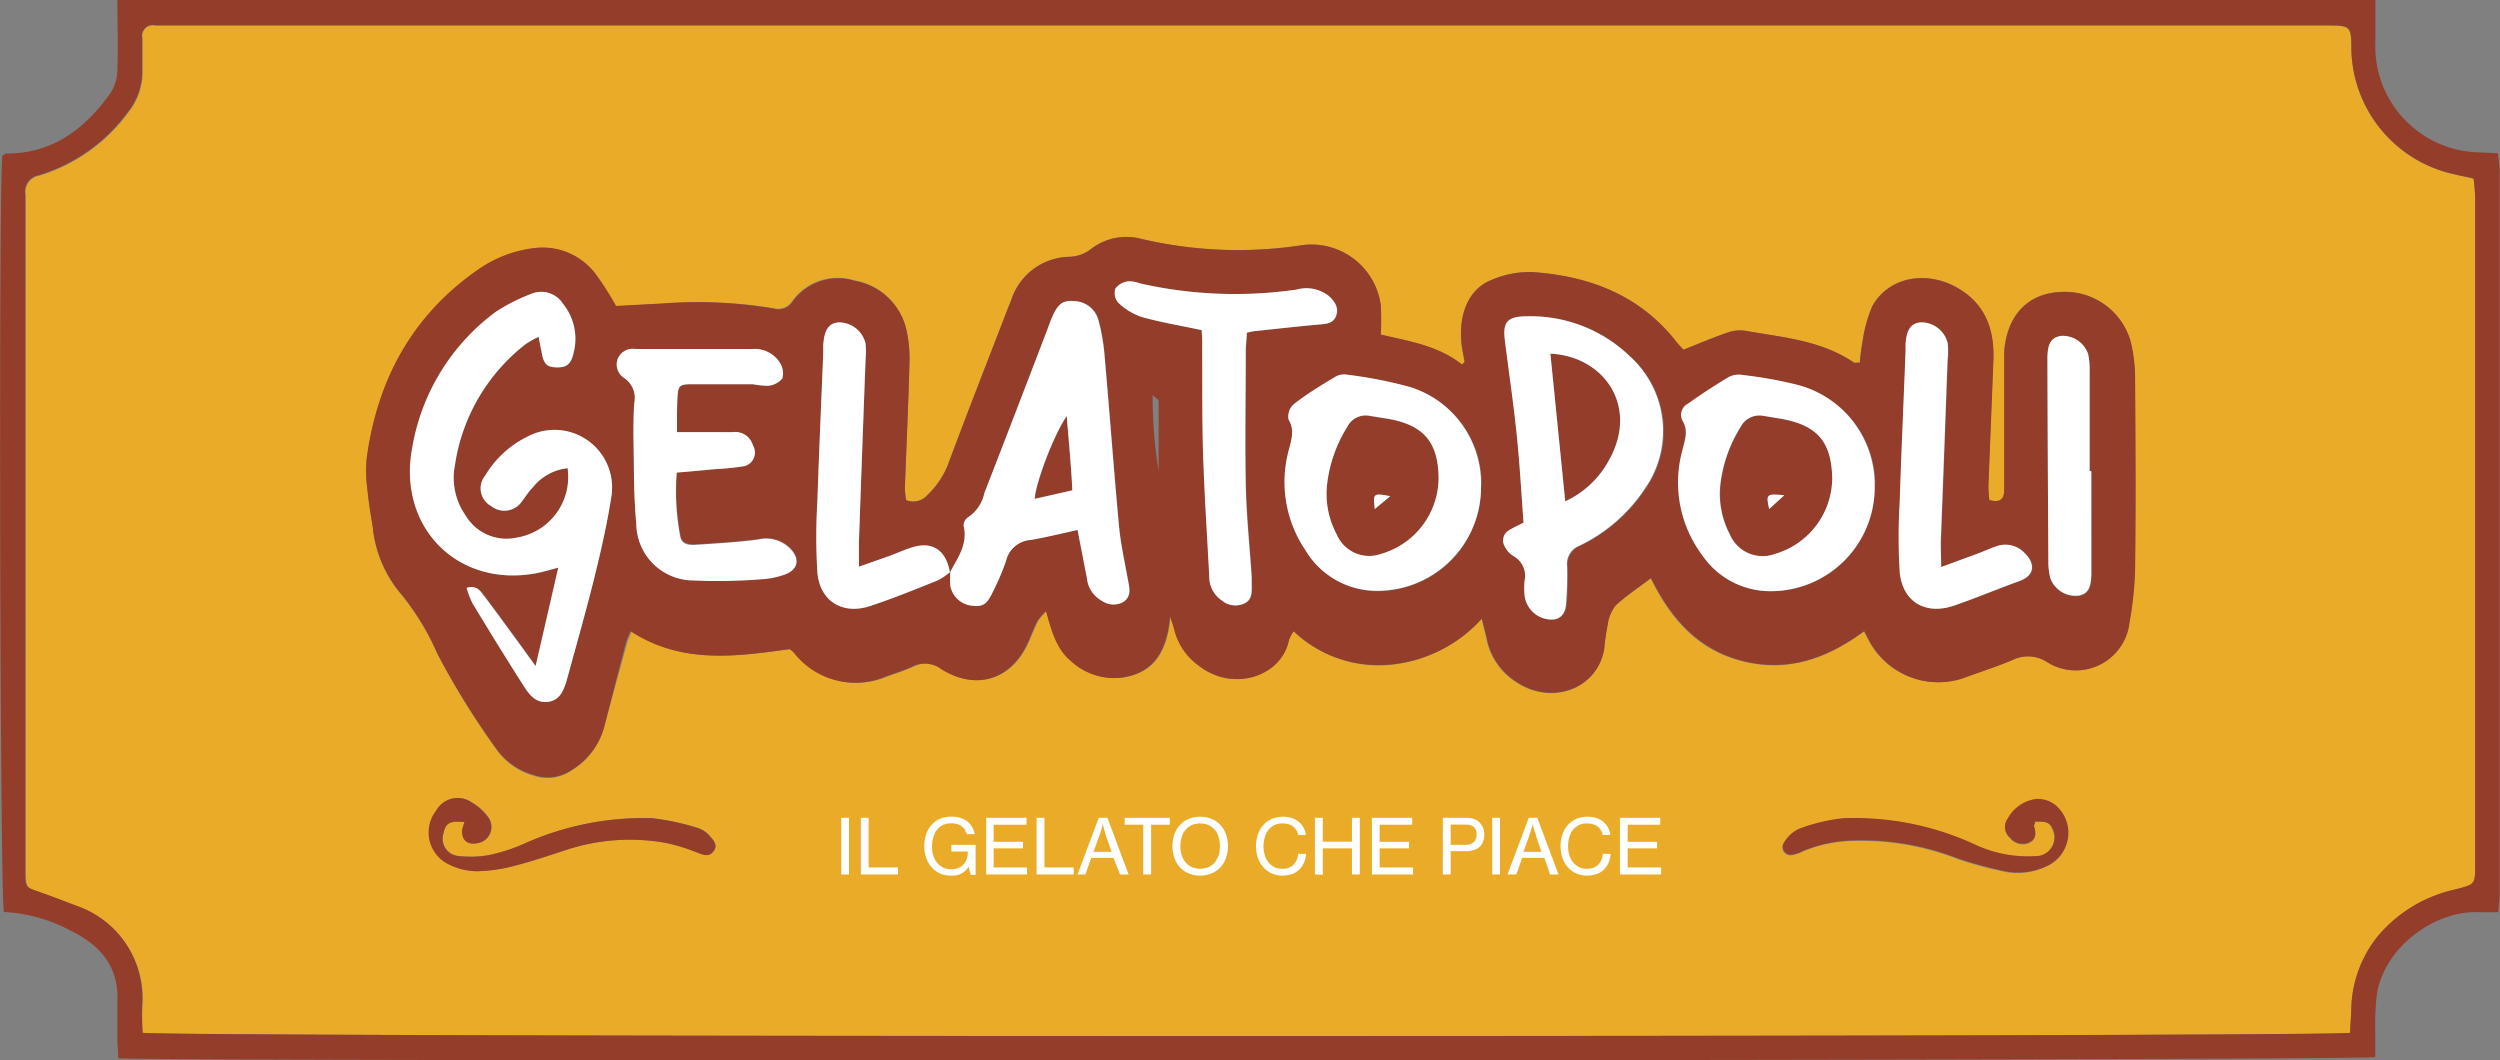
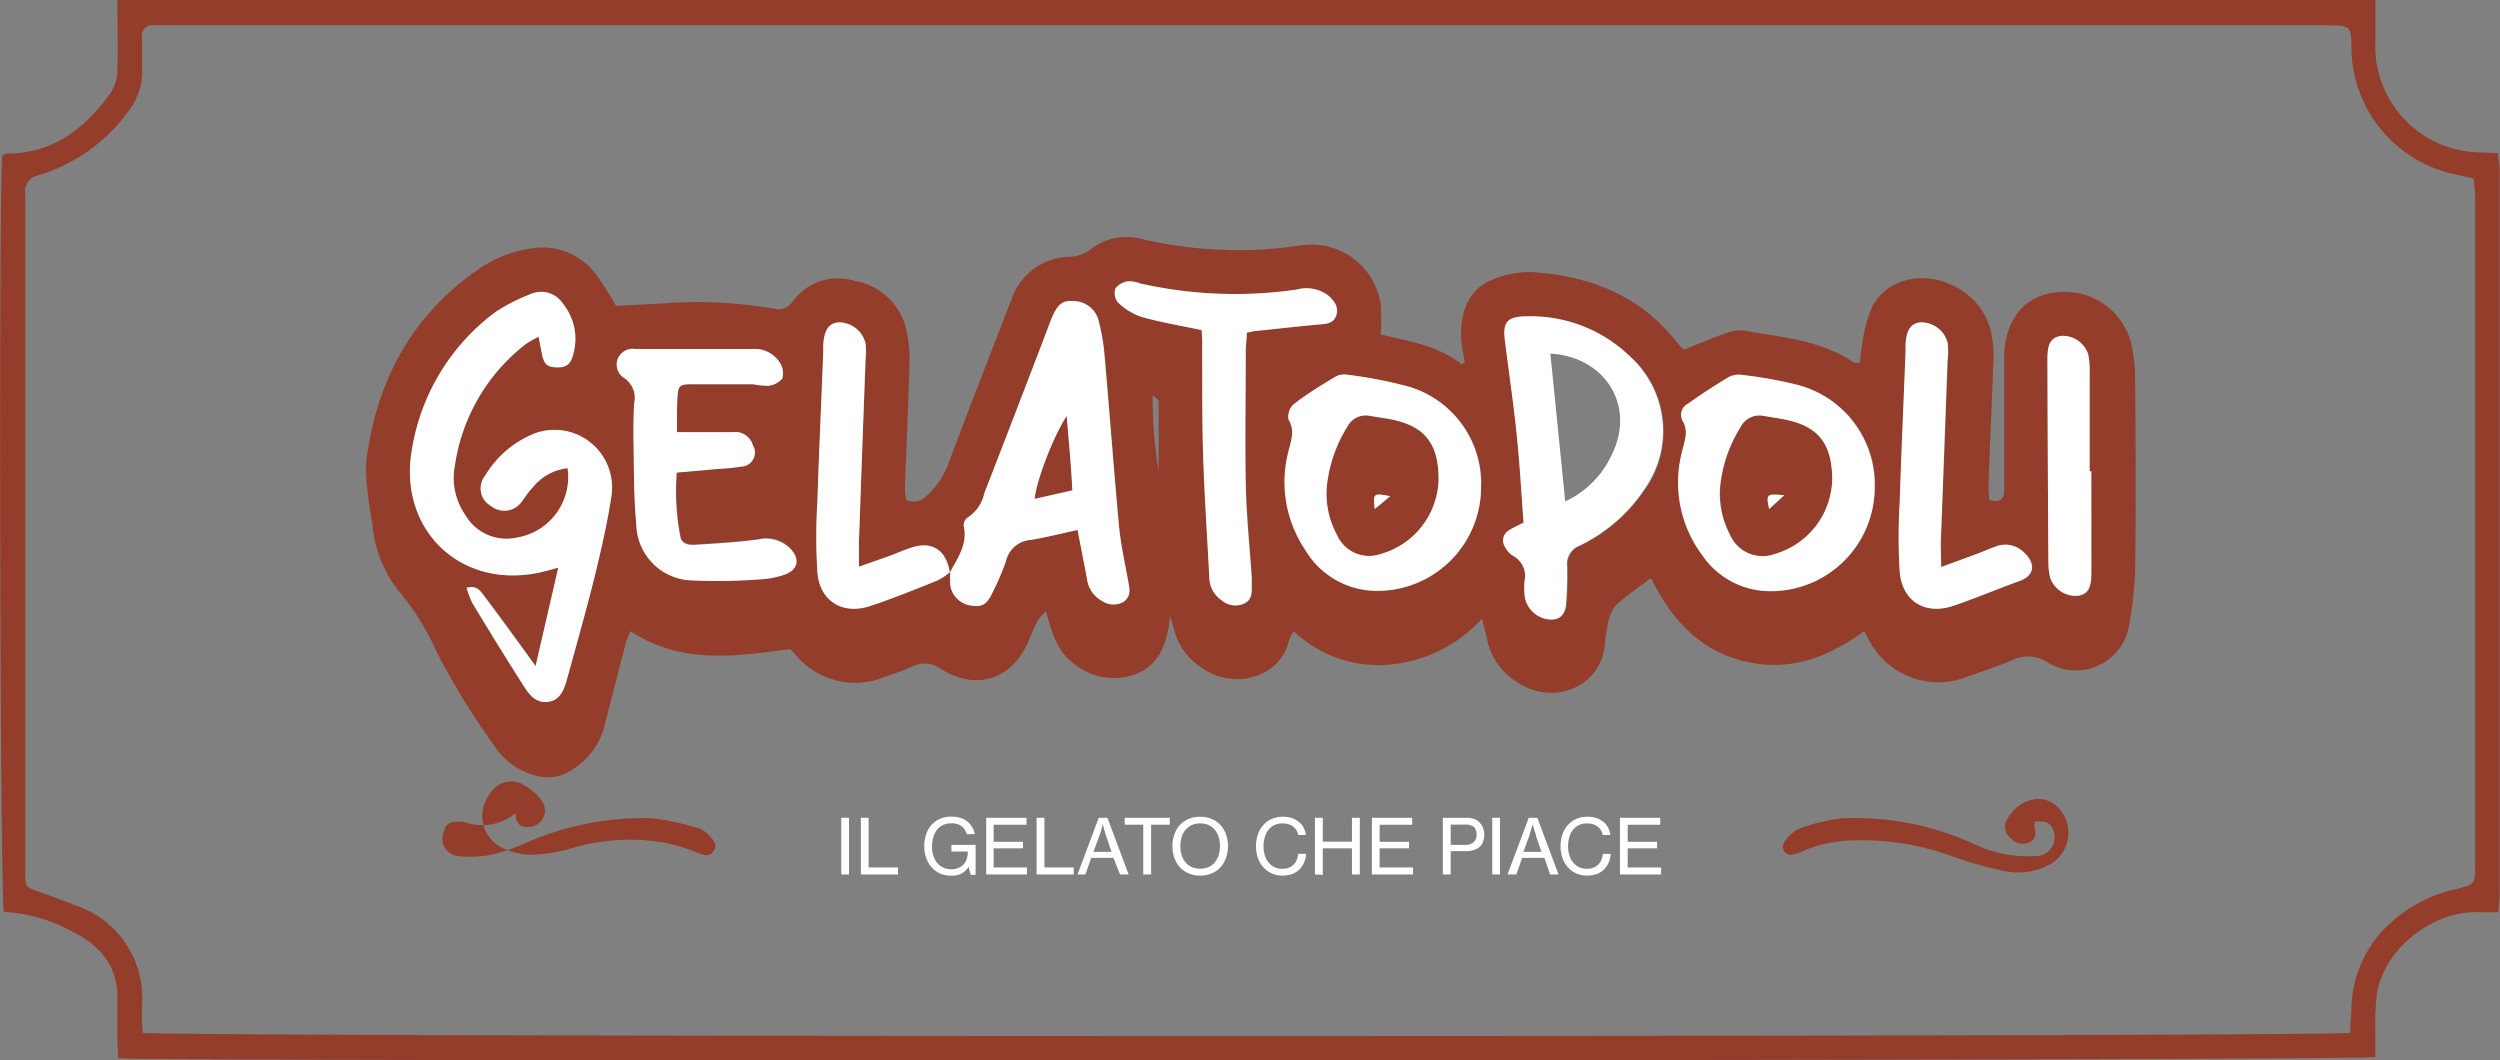
<svg xmlns="http://www.w3.org/2000/svg" viewBox="0 0 235.75 100">
  <rect x="0" y="0" width="235.75" height="100" fill="#808080" stroke="none" />
  <defs>
    <style>.cls-1{fill:#eaac28;}.cls-2{fill:#933d2a;}.cls-3{fill:#fff;}</style>
  </defs>
  <title>logo</title>
  <g id="Livello_2" data-name="Livello 2">
    <g id="Gruppo_121_Immagine" data-name="Gruppo 121 Immagine">
-       <path class="cls-1" d="M13.45,97.39a26.55,26.55,0,0,1,0-2.69,9.19,9.19,0,0,0-6.16-9.23c-1.19-.45-2.38-.91-3.57-1.33s-1.25-.42-1.29-1.75c0-.38,0-.77,0-1.15V19.54c0-.39,0-.78,0-1.16a1.54,1.54,0,0,1,1.24-1.8,16.26,16.26,0,0,0,8.46-6,6.07,6.07,0,0,0,1.32-3.65c0-1.11,0-2.21,0-3.31a1,1,0,0,1,1.21-1.21c.44,0,.88,0,1.32,0H219.21c2.49,0,2.49,0,2.52,2.4a12.32,12.32,0,0,0,9.1,11.49c.74.19,1.5.34,2.42.55a17.46,17.46,0,0,1,.15,1.75q0,31.51,0,63c0,1.83,0,1.8-1.84,2.28a13.26,13.26,0,0,0-7.26,4.32,11.26,11.26,0,0,0-2.58,7c0,.76-.08,1.51-.11,2.21C220.08,97.8,15.14,97.81,13.45,97.39Zm72-50.23A8.49,8.49,0,0,1,85.33,46c.14-3.91.33-7.82.43-11.74A12.32,12.32,0,0,0,85.45,31a6.07,6.07,0,0,0-4.92-4.57,5.27,5.27,0,0,0-5.86,2,1.57,1.57,0,0,1-1.72.63,43,43,0,0,0-10.39-.42l-4.47.24a28.36,28.36,0,0,0-1.91-3,6.26,6.26,0,0,0-5.51-2.49A11.62,11.62,0,0,0,45,25.55c-6.17,4.32-9.39,10.37-10.41,17.7a12.78,12.78,0,0,0,.07,3c.11,1.15.3,2.3.49,3.44a11.56,11.56,0,0,0,2.42,6.06,23.75,23.75,0,0,1,3.67,5.92,74.66,74.66,0,0,0,5.57,9,6.4,6.4,0,0,0,3.44,2.46,4,4,0,0,0,3.63-.46A6.84,6.84,0,0,0,57,68.45q1.06-3.92,2.14-7.81c.1-.36.27-.69.44-1.12,4.77,3.14,9.88,2.39,15,1.69a3.08,3.08,0,0,1,.41.34,7.33,7.33,0,0,0,8.66,2.25c.83-.3,1.68-.56,2.48-.93a2.57,2.57,0,0,1,2.72.25c3.45,2.11,6.62.79,8.1-2.43.33-.7.59-1.43.94-2.12a5.55,5.55,0,0,1,.81-.94c.54,1.9,1,3.57,2.37,4.73a6,6,0,0,0,4.74,1.54c2.86-.4,4.26-2.21,4.58-5.79.18.58.32.93.4,1.29A5.88,5.88,0,0,0,113,62.75c3.27,2.6,7.87,1,8.54-2.42a4,4,0,0,1,.44-.8A11.63,11.63,0,0,0,131,62.71a13.29,13.29,0,0,0,8.7-4.34c.21.83.35,1.35.46,1.87A6.25,6.25,0,0,0,143,64.35c3.31,2.22,7.66.64,8.26-3.17a22.15,22.15,0,0,1,.33-2.29,3.64,3.64,0,0,1,.74-1.76c1-.93,2.15-1.68,3.33-2.58,1.9,3.87,4.47,6.8,8.76,7.84s7.91-.32,11.35-2.84l.52,1A7.4,7.4,0,0,0,184.92,64c1.61-.59,3.24-1.11,4.82-1.77a3.3,3.3,0,0,1,3.23.16,5.09,5.09,0,0,0,7.82-3.65,34,34,0,0,0,.53-4.91c.05-6.12,0-12.24,0-18.36a14.92,14.92,0,0,0-.41-3.26,6.44,6.44,0,0,0-6.63-4.68c-3.16.15-5.06,2.29-5.3,5.68,0,.44,0,.89,0,1.33,0,2.64,0,5.29,0,7.94,0,1.26,0,2.53,0,3.8,0,.89-.5,1.13-1.4.86a11.18,11.18,0,0,1-.09-1.29c.15-4,.32-7.93.47-11.89.11-2.9-.75-5.32-3.42-6.84-2.94-1.68-6.48-1-8,1.76a12.85,12.85,0,0,0-.91,3.31,20.3,20.3,0,0,0-.26,2c-.34,0-.47,0-.55,0-3.09-2.1-6.71-2.37-10.23-3a3.47,3.47,0,0,0-1.63.14c-1.39.48-2.75,1.06-4.22,1.64-.15-.17-.39-.39-.59-.64-3.45-4.48-8.24-6.31-13.68-6.68a9.06,9.06,0,0,0-3.85.75c-2,.79-3,2.92-2.84,5.66,0,.69.21,1.38.32,2.07l-.25.24c-2.29-1.81-5.09-2.21-7.66-2.83a25.53,25.53,0,0,0,0-2.79,6.6,6.6,0,0,0-7.66-5.6,39.79,39.79,0,0,1-15-.65,5.44,5.44,0,0,0-4.69,1,3.49,3.49,0,0,1-2,.71,5.87,5.87,0,0,0-5.49,4.07c-.1.26-.21.51-.31.77-1.9,4.94-3.83,9.87-5.68,14.82a8.12,8.12,0,0,1-1.94,2.83A1.76,1.76,0,0,1,85.44,47.16ZM191.91,77.48c1.13,0,1.37.08,1.62.74a1.79,1.79,0,0,1-1.66,2.57,11.75,11.75,0,0,1-5.47-1,27.11,27.11,0,0,0-12.68-2.57,17.11,17.11,0,0,0-4.14,1,3.26,3.26,0,0,0-1.4,1.31.75.75,0,0,0,.71,1.13,3,3,0,0,0,1.08-.35,13,13,0,0,1,4.65-1,25,25,0,0,1,9.87,1.66,34.61,34.61,0,0,0,4.13,1.15,6.36,6.36,0,0,0,4.51-.48,3.42,3.42,0,0,0,.62-5.69,2.68,2.68,0,0,0-1.8-.55,3.58,3.58,0,0,0-2.62,1.84,1.31,1.31,0,0,0,.21,1.79,1.52,1.52,0,0,0,1.79.48c.7-.32.68-.91.48-1.55C191.79,77.81,191.86,77.69,191.91,77.48Zm-148.1,0a4.9,4.9,0,0,0-.19.72c-.11.94.43,1.47,1.32,1.32a1.55,1.55,0,0,0,1.11-2.47,5.08,5.08,0,0,0-1.58-1.41,2.31,2.31,0,0,0-3.31.79,3.34,3.34,0,0,0,1.18,5.07,6.12,6.12,0,0,0,2.68.65,15,15,0,0,0,3.58-.53c1.71-.44,3.38-1,5.06-1.56a19.22,19.22,0,0,1,9.16-.58,17.61,17.61,0,0,1,3,.93c.56.2,1.09.38,1.5-.16s-.05-1.06-.4-1.45a2.45,2.45,0,0,0-1.08-.72,23.4,23.4,0,0,0-4.33-.93,27.51,27.51,0,0,0-12.23,2.48,16.4,16.4,0,0,1-3.15,1,9.79,9.79,0,0,1-3,.07,1.63,1.63,0,0,1-1.29-2.13C42,77.61,42.41,77.38,43.81,77.52Z" />
      <path class="cls-2" d="M224,0V3.9a10,10,0,0,0,9.87,10.47l1.68.08c.06.6.17,1.18.17,1.76q0,34,0,68c0,.54-.08,1.07-.13,1.81-.7,0-1.29,0-1.88,0-4.1-.16-8.78,3.23-9.56,7.64a24.19,24.19,0,0,0-.16,3.62c0,.82,0,1.63,0,2.4-1.39.36-210.71.45-212.84.11,0-.55-.07-1.14-.08-1.72,0-1.22,0-2.43,0-3.64.15-3.26-1.62-5.3-4.32-6.62A14.88,14.88,0,0,0,.37,86C0,84.7-.14,16.64.23,14.66c.13-.06.27-.18.42-.18,4.39,0,7.42-2.4,9.82-5.77a4.2,4.2,0,0,0,.6-2.16c.08-2.14,0-4.29,0-6.55ZM13.45,97.39c1.69.42,206.63.41,208.17,0,0-.7.09-1.45.11-2.21a11.26,11.26,0,0,1,2.58-7,13.26,13.26,0,0,1,7.26-4.32c1.81-.48,1.84-.45,1.84-2.28q0-31.51,0-63a17.46,17.46,0,0,0-.15-1.75c-.92-.21-1.68-.36-2.42-.55a12.32,12.32,0,0,1-9.1-11.49c0-2.4,0-2.4-2.52-2.4H15.93c-.44,0-.88,0-1.32,0A1,1,0,0,0,13.4,3.57c0,1.1,0,2.2,0,3.31a6.07,6.07,0,0,1-1.32,3.65,16.26,16.26,0,0,1-8.46,6,1.54,1.54,0,0,0-1.24,1.8c0,.38,0,.77,0,1.16v61.7c0,.38,0,.77,0,1.15,0,1.33.07,1.33,1.29,1.75s2.38.88,3.57,1.33A9.19,9.19,0,0,1,13.4,94.7,26.55,26.55,0,0,0,13.45,97.39Z" />
      <path class="cls-2" d="M191.91,77.48c0,.21-.12.33-.1.42.2.64.22,1.23-.48,1.55a1.52,1.52,0,0,1-1.79-.48,1.31,1.31,0,0,1-.21-1.79A3.58,3.58,0,0,1,192,75.34a2.68,2.68,0,0,1,1.8.55,3.42,3.42,0,0,1-.62,5.69,6.36,6.36,0,0,1-4.51.48,34.61,34.61,0,0,1-4.13-1.15,25,25,0,0,0-9.87-1.66,13,13,0,0,0-4.65,1,3,3,0,0,1-1.08.35.75.75,0,0,1-.71-1.13,3.26,3.26,0,0,1,1.4-1.31,17.11,17.11,0,0,1,4.14-1,27.11,27.11,0,0,1,12.68,2.57,11.75,11.75,0,0,0,5.47,1,1.79,1.79,0,0,0,1.66-2.57C193.28,77.56,193,77.44,191.91,77.48Z" />
-       <path class="cls-2" d="M43.81,77.52c-1.4-.14-1.78.09-2,1.06a1.63,1.63,0,0,0,1.29,2.13,9.79,9.79,0,0,0,3-.07,16.4,16.4,0,0,0,3.15-1,27.51,27.51,0,0,1,12.23-2.48,23.4,23.4,0,0,1,4.33.93,2.45,2.45,0,0,1,1.08.72c.35.39.84.85.4,1.45s-.94.36-1.5.16a17.61,17.61,0,0,0-3-.93,19.22,19.22,0,0,0-9.16.58c-1.68.54-3.35,1.12-5.06,1.56a15,15,0,0,1-3.58.53,6.12,6.12,0,0,1-2.68-.65,3.34,3.34,0,0,1-1.18-5.07,2.31,2.31,0,0,1,3.31-.79,5.08,5.08,0,0,1,1.58,1.41,1.55,1.55,0,0,1-1.11,2.47c-.89.15-1.43-.38-1.32-1.32A4.9,4.9,0,0,1,43.81,77.52Z" />
+       <path class="cls-2" d="M43.81,77.52c-1.4-.14-1.78.09-2,1.06a1.63,1.63,0,0,0,1.29,2.13,9.79,9.79,0,0,0,3-.07,16.4,16.4,0,0,0,3.15-1,27.51,27.51,0,0,1,12.23-2.48,23.4,23.4,0,0,1,4.33.93,2.45,2.45,0,0,1,1.08.72c.35.39.84.85.4,1.45s-.94.36-1.5.16a17.61,17.61,0,0,0-3-.93,19.22,19.22,0,0,0-9.16.58a15,15,0,0,1-3.58.53,6.12,6.12,0,0,1-2.68-.65,3.34,3.34,0,0,1-1.18-5.07,2.31,2.31,0,0,1,3.31-.79,5.08,5.08,0,0,1,1.58,1.41,1.55,1.55,0,0,1-1.11,2.47c-.89.15-1.43-.38-1.32-1.32A4.9,4.9,0,0,1,43.81,77.52Z" />
      <path class="cls-2" d="M85.44,47.16a1.76,1.76,0,0,0,2-.45,8.12,8.12,0,0,0,1.94-2.83c1.85-5,3.78-9.88,5.68-14.82.1-.26.21-.51.31-.77a5.87,5.87,0,0,1,5.49-4.07,3.49,3.49,0,0,0,2-.71,5.44,5.44,0,0,1,4.69-1,39.79,39.79,0,0,0,15,.65,6.6,6.6,0,0,1,7.66,5.6,25.53,25.53,0,0,1,0,2.79c2.57.62,5.37,1,7.66,2.83l.25-.24c-.11-.69-.27-1.38-.32-2.07-.19-2.74.85-4.87,2.84-5.66a9.06,9.06,0,0,1,3.85-.75c5.44.37,10.23,2.2,13.68,6.68.2.25.44.47.59.64,1.47-.58,2.83-1.16,4.22-1.64a3.47,3.47,0,0,1,1.63-.14c3.52.62,7.14.89,10.23,3,.08.05.21,0,.55,0a20.3,20.3,0,0,1,.26-2,12.85,12.85,0,0,1,.91-3.31c1.49-2.72,5-3.44,8-1.76,2.67,1.52,3.53,3.94,3.42,6.84-.15,4-.32,7.93-.47,11.89a11.18,11.18,0,0,0,.09,1.29c.9.27,1.38,0,1.4-.86,0-1.27,0-2.54,0-3.8,0-2.65,0-5.3,0-7.94,0-.44,0-.89,0-1.33.24-3.39,2.14-5.53,5.3-5.68a6.44,6.44,0,0,1,6.63,4.68,14.92,14.92,0,0,1,.41,3.26c.05,6.12.09,12.24,0,18.36a34,34,0,0,1-.53,4.91A5.09,5.09,0,0,1,193,62.41a3.3,3.3,0,0,0-3.23-.16c-1.58.66-3.21,1.18-4.82,1.77a7.4,7.4,0,0,1-8.63-3.51l-.52-1c-3.44,2.52-7.1,3.88-11.35,2.84s-6.86-4-8.76-7.84c-1.18.9-2.34,1.65-3.33,2.58a3.64,3.64,0,0,0-.74,1.76,22.15,22.15,0,0,0-.33,2.29c-.6,3.81-4.95,5.39-8.26,3.17a6.25,6.25,0,0,1-2.82-4.11c-.11-.52-.25-1-.46-1.87a13.29,13.29,0,0,1-8.7,4.34A11.63,11.63,0,0,1,122,59.53a4,4,0,0,0-.44.8c-.67,3.46-5.27,5-8.54,2.42a5.88,5.88,0,0,1-2.29-3.35c-.08-.36-.22-.71-.4-1.29-.32,3.58-1.72,5.39-4.58,5.79A6,6,0,0,1,101,62.36c-1.4-1.16-1.83-2.83-2.37-4.73a5.55,5.55,0,0,0-.81.94c-.35.69-.61,1.42-.94,2.12-1.48,3.22-4.65,4.54-8.1,2.43A2.57,2.57,0,0,0,86,62.87c-.8.37-1.65.63-2.48.93a7.33,7.33,0,0,1-8.66-2.25,3.08,3.08,0,0,0-.41-.34c-5.08.7-10.19,1.45-15-1.69-.17.43-.34.76-.44,1.12Q58,64.54,57,68.45a6.84,6.84,0,0,1-3.08,4.15,4,4,0,0,1-3.63.46A6.4,6.4,0,0,1,46.8,70.6a74.66,74.66,0,0,1-5.57-9,23.75,23.75,0,0,0-3.67-5.92,11.56,11.56,0,0,1-2.42-6.06c-.19-1.14-.38-2.29-.49-3.44a12.78,12.78,0,0,1-.07-3c1-7.33,4.24-13.38,10.41-17.7a11.62,11.62,0,0,1,5.68-2.12,6.26,6.26,0,0,1,5.51,2.49,28.36,28.36,0,0,1,1.91,3l4.47-.24A43,43,0,0,1,73,29.11a1.57,1.57,0,0,0,1.72-.63,5.27,5.27,0,0,1,5.86-2A6.07,6.07,0,0,1,85.45,31a12.32,12.32,0,0,1,.31,3.26c-.1,3.92-.29,7.83-.43,11.74A8.49,8.49,0,0,0,85.44,47.16ZM89.57,54c-.36-2.2-1.69-3-3.73-2.34-.68.23-1.34.52-2,.77l-2.85,1c0-1,0-1.68,0-2.39q.31-8.58.65-17.16a8.14,8.14,0,0,0,0-1.48,2.59,2.59,0,0,0-2.48-2c-1,0-1.43.7-1.51,2.18,0,.22,0,.44,0,.66-.18,4.67-.4,9.35-.55,14a54.43,54.43,0,0,0,0,6.76c.25,2.72,2.41,4,5,3.14,2.13-.71,4.23-1.56,6.32-2.4a6.06,6.06,0,0,0,1.22-.82,7.31,7.31,0,0,0,0,1.32,2.3,2.3,0,0,0,2.06,1.85c1,.13,1.38-.12,1.89-1.2a23.68,23.68,0,0,0,1.29-3,2.57,2.57,0,0,1,2.34-2c1.44-.24,2.86-.6,4.41-.94.33,1.68.61,3.13.89,4.58a2.74,2.74,0,0,0,1.42,2.11,1.89,1.89,0,0,0,2,.1c.75-.5.61-1.2.47-1.93-.31-1.73-.7-3.45-.87-5.2-.5-5.42-.9-10.86-1.38-16.29a18.7,18.7,0,0,0-.58-3.23,2.44,2.44,0,0,0-2.4-1.72c-1-.08-1.44.33-2,1.63-.15.35-.27.72-.41,1.08q-3,7.7-5.93,15.4a3.61,3.61,0,0,1-1.53,2.27.93.93,0,0,0-.42.81C91.29,51.3,90.3,52.59,89.57,54Zm-36-9.83a5.79,5.79,0,0,1-4.81,6.54,4.49,4.49,0,0,1-4.85-2.09,6.18,6.18,0,0,1-1-4.75,17.72,17.72,0,0,1,6.69-11.42,9.57,9.57,0,0,1,1.2-.67c.11.59.2,1,.28,1.43.2,1.16.46,1.42,1.42,1.45s1.36-.29,1.59-1.34a5.25,5.25,0,0,0-1-4.67A2.44,2.44,0,0,0,50,27.75a17,17,0,0,0-3.2,1.66,20.12,20.12,0,0,0-7.87,12.8c-1.42,7.48,4.26,13.22,11.65,11.85.67-.12,1.34-.33,2.12-.53-.72,3.13-1.4,6.09-2.14,9.29l-1.11-1.54c-1.24-1.69-2.46-3.39-3.73-5.06-.34-.43-.66-1.07-1.66-.79a7.46,7.46,0,0,0,.49,1.47q2.31,3.83,4.7,7.6c.56.89,1.3,1.84,2.45,1.69s1.56-1.42,1.86-2.49c.83-3,1.7-6.05,2.45-9.1.63-2.56,1.23-5.15,1.63-7.75a5.43,5.43,0,0,0-7.15-6,9.52,9.52,0,0,0-4.74,4,1.9,1.9,0,0,0,.54,2.87,2,2,0,0,0,2.91-.42c.36-.42.65-.91,1-1.29A4.89,4.89,0,0,1,53.52,44.15Zm90.15,5.13c-.6.31-1,.48-1.37.72a1.11,1.11,0,0,0-.35,1.59,2.08,2.08,0,0,0,.77.84,2.13,2.13,0,0,1,1.06,2.36,7.28,7.28,0,0,0,0,1.32,2.57,2.57,0,0,0,1.91,2.23c1.13.28,1.85-.16,2-1.33a33.59,33.59,0,0,0,.1-3.62,1.84,1.84,0,0,1,1.16-1.93,15.34,15.34,0,0,0,6.16-5.36,9.47,9.47,0,0,0-1.38-12.48A13.46,13.46,0,0,0,144,29.83c-1.83,0-2.28.53-2.05,2.31.37,2.94.81,5.88,1.11,8.83C143.31,43.71,143.46,46.45,143.67,49.28Zm-4-3.57a9.53,9.53,0,0,0-6.73-9.21,41.73,41.73,0,0,0-5.81-1.14,1.74,1.74,0,0,0-1.13.15c-1.36.83-2.71,1.68-4,2.64a1.59,1.59,0,0,0-.48,1.42c.6,1.06.2,2,0,3a11.46,11.46,0,0,0,1.59,9.32,7.83,7.83,0,0,0,6.57,3.84A9.78,9.78,0,0,0,139.66,45.71Zm37.12-.07a9.73,9.73,0,0,0-7.41-9.39,40.4,40.4,0,0,0-5-.89,2.08,2.08,0,0,0-1.29.18q-2,1.18-3.86,2.52a1.19,1.19,0,0,0-.54,1.58c.6,1,.22,1.89,0,2.85a11.45,11.45,0,0,0,1.88,9.87,7.73,7.73,0,0,0,6.15,3.38A9.8,9.8,0,0,0,176.78,45.64ZM63.84,40.75c0-1.21-.05-2.24,0-3.28s.2-1.21,1.32-1.23c1.93,0,3.86,0,5.79,0a8.54,8.54,0,0,0,1.48.15,2,2,0,0,0,1.35-.69,1.8,1.8,0,0,0-.22-1.47A2.78,2.78,0,0,0,71,32.91q-5.55,0-11.1,0a1.54,1.54,0,0,0-1.64.87,1.51,1.51,0,0,0,.62,1.89A2.26,2.26,0,0,1,59.83,38c0,1.05-.1,2.1-.08,3.14.06,2.75,0,5.52.27,8.25a5.4,5.4,0,0,0,5.37,5.3,53.31,53.31,0,0,0,6.44-.11,8,8,0,0,0,2.11-.41c1.36-.44,1.58-1.46.59-2.5a3.21,3.21,0,0,0-3-.84c-2,.26-3.94.37-5.92.5-.62,0-1.31-.05-1.43-.81a22.47,22.47,0,0,1-.33-6l3.82-.34a21.84,21.84,0,0,0,2.3-.23A1.32,1.32,0,0,0,71,42a1.73,1.73,0,0,0-1.92-1.22Zm49.48-9.62c0,.54.07,1.08.08,1.62,0,3.36,0,6.72.09,10.08.12,3.84.38,7.69.58,11.54a2.68,2.68,0,0,0,1.18,2.25,2,2,0,0,0,2.18.26c.7-.37.66-1.08.64-1.75,0-.22,0-.44,0-.66-.19-2.91-.5-5.81-.56-8.73-.1-4.23,0-8.48,0-12.72,0-.54.06-1.07.1-1.65.37-.07.63-.14.89-.16,2-.21,3.95-.43,5.92-.61.69-.06,1.37-.14,1.63-.88s-.21-1.36-.76-1.85a3.44,3.44,0,0,0-3-.56,40.61,40.61,0,0,1-14.78-.59,2.67,2.67,0,0,0-1.12-.19,1.83,1.83,0,0,0-1.17.67,1.41,1.41,0,0,0,.24,1.32,6,6,0,0,0,2.2,1.36C109.42,30.39,111.27,30.7,113.32,31.13Zm69.73,22.34c0-.94,0-1.64,0-2.35q.31-8.58.64-17.16a6.91,6.91,0,0,0,0-1.64,2.57,2.57,0,0,0-2.56-1.92c-.9.08-1.32.7-1.4,2.09,0,.22,0,.44,0,.66-.18,4.73-.4,9.46-.55,14.19a53.82,53.82,0,0,0,0,6.6c.26,2.81,2.42,4.09,5.11,3.17,2.08-.71,4.11-1.57,6.18-2.32,1.64-.59,1.36-1.84.46-2.66a2.48,2.48,0,0,0-2.6-.63c-.62.21-1.22.49-1.84.72Zm14.16-9h-.14c0-3.14,0-6.27,0-9.4a7.42,7.42,0,0,0-.14-1.64,2.53,2.53,0,0,0-2.53-1.72c-.92.11-1.31.67-1.31,2.13q0,9.57.09,19.14a6,6,0,0,0,.2,1.63,2.56,2.56,0,0,0,2.62,1.6c.91-.13,1.24-.71,1.23-2.18,0-.22,0-.44,0-.66Zm-88.52-7.18a44.67,44.67,0,0,0,.57,7.16c0-2.27,0-4.46,0-6.65C109.25,37.66,109,37.57,108.69,37.25Z" />
      <path class="cls-2" d="M100.59,39.23c.19,2.27.38,4.55.58,7L97.62,47C97.59,45.92,99.14,41.44,100.59,39.23Z" />
-       <path class="cls-2" d="M146.2,33.35c5.08.25,8.31,4.95,5.59,9.9a8.88,8.88,0,0,1-4.19,4C147.13,42.6,146.67,38,146.2,33.35Z" />
      <path class="cls-2" d="M135.66,45.19a7.5,7.5,0,0,1-5.46,7.07,3.32,3.32,0,0,1-4.14-1.83,8.11,8.11,0,0,1-.91-4.8,13.08,13.08,0,0,1,1.92-5.4,1.93,1.93,0,0,1,2.08-1l1.63.26C134.24,40.05,135.62,41.67,135.66,45.19Zm-4.56,1.6c-1.6-.31-1.63-.28-1.46,1.22Z" />
      <path class="cls-2" d="M172.78,45.11a7.49,7.49,0,0,1-5.38,7.13,3.36,3.36,0,0,1-4.26-1.88,8.17,8.17,0,0,1-.88-4.65,13,13,0,0,1,1.89-5.41,2,2,0,0,1,2.2-1.08l1.47.24C171.34,40.05,172.71,41.61,172.78,45.11Zm-4.52,1.59c-1.69-.16-1.74-.11-1.43,1.29Z" />
      <path class="cls-3" d="M53.52,44.15A4.89,4.89,0,0,0,50.21,46c-.39.38-.68.87-1,1.29a2,2,0,0,1-2.91.42,1.9,1.9,0,0,1-.54-2.87,9.52,9.52,0,0,1,4.74-4,5.43,5.43,0,0,1,7.15,6c-.4,2.6-1,5.19-1.63,7.75-.75,3-1.62,6.07-2.45,9.1-.3,1.07-.58,2.31-1.86,2.49s-1.89-.8-2.45-1.69q-2.4-3.78-4.7-7.6A7.46,7.46,0,0,1,44,55.43c1-.28,1.32.36,1.66.79,1.27,1.67,2.49,3.37,3.73,5.06l1.11,1.54c.74-3.2,1.42-6.16,2.14-9.29-.78.2-1.45.41-2.12.53-7.39,1.37-13.07-4.37-11.65-11.85a20.12,20.12,0,0,1,7.87-12.8A17,17,0,0,1,50,27.75a2.44,2.44,0,0,1,3.08.88,5.25,5.25,0,0,1,1,4.67c-.23,1.05-.68,1.36-1.59,1.34s-1.22-.29-1.42-1.45c-.08-.42-.17-.84-.28-1.43a9.57,9.57,0,0,0-1.2.67A17.72,17.72,0,0,0,42.9,43.85a6.18,6.18,0,0,0,1,4.75,4.49,4.49,0,0,0,4.85,2.09A5.79,5.79,0,0,0,53.52,44.15Z" />
      <path class="cls-3" d="M89.57,54c.73-1.38,1.72-2.67,1.3-4.41a.93.93,0,0,1,.42-.81,3.61,3.61,0,0,0,1.53-2.27q3-7.69,5.93-15.4c.14-.36.26-.73.41-1.08.55-1.3,1-1.71,2-1.63a2.44,2.44,0,0,1,2.4,1.72,18.7,18.7,0,0,1,.58,3.23c.48,5.43.88,10.87,1.38,16.29.17,1.75.56,3.47.87,5.2.14.73.28,1.43-.47,1.93a1.89,1.89,0,0,1-2-.1,2.74,2.74,0,0,1-1.42-2.11c-.28-1.45-.56-2.9-.89-4.58-1.55.34-3,.7-4.41.94a2.57,2.57,0,0,0-2.34,2,23.68,23.68,0,0,1-1.29,3c-.51,1.08-.94,1.33-1.89,1.2a2.3,2.3,0,0,1-2.06-1.85,7.31,7.31,0,0,1,0-1.32Zm11-14.74c-1.45,2.21-3,6.69-3,7.79l3.55-.81C101,43.78,100.78,41.5,100.59,39.23Z" />
      <path class="cls-3" d="M143.67,49.28c-.21-2.83-.36-5.57-.65-8.31-.3-2.95-.74-5.89-1.11-8.83-.23-1.78.22-2.3,2.05-2.31a13.46,13.46,0,0,1,9.75,3.79,9.47,9.47,0,0,1,1.38,12.48,15.34,15.34,0,0,1-6.16,5.36,1.84,1.84,0,0,0-1.16,1.93,33.59,33.59,0,0,1-.1,3.62c-.12,1.17-.84,1.61-2,1.33a2.57,2.57,0,0,1-1.91-2.23,7.28,7.28,0,0,1,0-1.32,2.13,2.13,0,0,0-1.06-2.36,2.08,2.08,0,0,1-.77-.84A1.11,1.11,0,0,1,142.3,50C142.67,49.76,143.07,49.59,143.67,49.28Zm2.53-15.93c.47,4.64.93,9.25,1.4,13.93a8.88,8.88,0,0,0,4.19-4C154.51,38.3,151.28,33.6,146.2,33.35Z" />
      <path class="cls-3" d="M139.66,45.71a9.78,9.78,0,0,1-10,10,7.83,7.83,0,0,1-6.57-3.84,11.46,11.46,0,0,1-1.59-9.32c.24-1,.64-1.95,0-3a1.59,1.59,0,0,1,.48-1.42c1.27-1,2.62-1.81,4-2.64a1.74,1.74,0,0,1,1.13-.15,41.73,41.73,0,0,1,5.81,1.14A9.53,9.53,0,0,1,139.66,45.71Zm-4-.52c0-3.52-1.42-5.14-4.88-5.72l-1.63-.26a1.93,1.93,0,0,0-2.08,1,13.08,13.08,0,0,0-1.92,5.4,8.11,8.11,0,0,0,.91,4.8,3.32,3.32,0,0,0,4.14,1.83A7.5,7.5,0,0,0,135.66,45.19Z" />
      <path class="cls-3" d="M176.78,45.64a9.8,9.8,0,0,1-10.11,10.1,7.73,7.73,0,0,1-6.15-3.38,11.45,11.45,0,0,1-1.88-9.87c.23-1,.61-1.85,0-2.85a1.19,1.19,0,0,1,.54-1.58q1.88-1.34,3.86-2.52a2.08,2.08,0,0,1,1.29-.18,40.4,40.4,0,0,1,5,.89A9.73,9.73,0,0,1,176.78,45.64Zm-4-.53c-.07-3.5-1.44-5.06-5-5.65l-1.47-.24a2,2,0,0,0-2.2,1.08,13,13,0,0,0-1.89,5.41,8.17,8.17,0,0,0,.88,4.65,3.36,3.36,0,0,0,4.26,1.88A7.49,7.49,0,0,0,172.78,45.11Z" />
      <path class="cls-3" d="M63.84,40.75h5.24A1.73,1.73,0,0,1,71,42a1.32,1.32,0,0,1-1.07,2,21.84,21.84,0,0,1-2.3.23l-3.82.34a22.47,22.47,0,0,0,.33,6c.12.76.81.86,1.43.81,2-.13,4-.24,5.92-.5a3.21,3.21,0,0,1,3,.84c1,1,.77,2.06-.59,2.5a8,8,0,0,1-2.11.41,53.31,53.31,0,0,1-6.44.11A5.4,5.4,0,0,1,60,49.37c-.26-2.73-.21-5.5-.27-8.25,0-1,0-2.09.08-3.14a2.26,2.26,0,0,0-.91-2.31,1.51,1.51,0,0,1-.62-1.89,1.54,1.54,0,0,1,1.64-.87q5.55,0,11.1,0a2.78,2.78,0,0,1,2.53,1.31,1.8,1.8,0,0,1,.22,1.47,2,2,0,0,1-1.35.69A8.54,8.54,0,0,1,71,36.23c-1.93,0-3.86,0-5.79,0-1.12,0-1.26.15-1.32,1.23S63.84,39.54,63.84,40.75Z" />
      <path class="cls-3" d="M113.32,31.13c-2-.43-3.9-.74-5.7-1.25a6,6,0,0,1-2.2-1.36,1.41,1.41,0,0,1-.24-1.32,1.83,1.83,0,0,1,1.17-.67,2.67,2.67,0,0,1,1.12.19,40.61,40.61,0,0,0,14.78.59,3.44,3.44,0,0,1,3,.56c.55.49,1,1.05.76,1.85s-.94.82-1.63.88c-2,.18-3.94.4-5.92.61-.26,0-.52.09-.89.16,0,.58-.1,1.11-.1,1.65,0,4.24-.08,8.49,0,12.72.06,2.92.37,5.82.56,8.73,0,.22,0,.44,0,.66,0,.67.06,1.38-.64,1.75a2,2,0,0,1-2.18-.26,2.68,2.68,0,0,1-1.18-2.25c-.2-3.85-.46-7.7-.58-11.54-.11-3.36-.06-6.72-.09-10.08C113.39,32.21,113.35,31.67,113.32,31.13Z" />
      <path class="cls-3" d="M183.05,53.47l3.4-1.25c.62-.23,1.22-.51,1.84-.72a2.48,2.48,0,0,1,2.6.63c.9.82,1.18,2.07-.46,2.66-2.07.75-4.1,1.61-6.18,2.32-2.69.92-4.85-.36-5.11-3.17a53.82,53.82,0,0,1,0-6.6c.15-4.73.37-9.46.55-14.19,0-.22,0-.44,0-.66.08-1.39.5-2,1.4-2.09a2.57,2.57,0,0,1,2.56,1.92,6.91,6.91,0,0,1,0,1.64q-.31,8.58-.64,17.16C183,51.83,183.05,52.53,183.05,53.47Z" />
      <path class="cls-3" d="M89.62,53.92a6.06,6.06,0,0,1-1.22.82c-2.09.84-4.19,1.69-6.32,2.4-2.6.87-4.76-.42-5-3.14a54.43,54.43,0,0,1,0-6.76c.15-4.67.37-9.35.55-14,0-.22,0-.44,0-.66.08-1.48.54-2.14,1.51-2.18a2.59,2.59,0,0,1,2.48,2,8.14,8.14,0,0,1,0,1.48Q81.3,42.47,81,51.05c0,.71,0,1.42,0,2.39l2.85-1c.67-.25,1.33-.54,2-.77,2-.7,3.37.14,3.73,2.34Z" />
      <path class="cls-3" d="M197.21,44.43v8.9c0,.22,0,.44,0,.66,0,1.47-.32,2-1.23,2.18a2.56,2.56,0,0,1-2.62-1.6,6,6,0,0,1-.2-1.63q-.06-9.57-.09-19.14c0-1.46.39-2,1.31-2.13a2.53,2.53,0,0,1,2.53,1.72,7.42,7.42,0,0,1,.14,1.64c0,3.13,0,6.26,0,9.4Z" />
      <path class="cls-3" d="M131.1,46.79,129.64,48C129.47,46.51,129.5,46.48,131.1,46.79Z" />
      <path class="cls-3" d="M168.26,46.7,166.83,48C166.52,46.59,166.57,46.54,168.26,46.7Z" />
      <path class="cls-3" d="M79.33,82.46V77.12h.73v5.34Z" />
      <path class="cls-3" d="M81.18,82.46V77.12h.73V81.8h2.77v.66Z" />
      <path class="cls-3" d="M89.67,82.57a2.37,2.37,0,0,1-1.32-.36,2.48,2.48,0,0,1-.88-1,3.24,3.24,0,0,1-.31-1.41,3.39,3.39,0,0,1,.18-1.13,2.46,2.46,0,0,1,.5-.88,2.27,2.27,0,0,1,.81-.58,2.68,2.68,0,0,1,1.09-.2,2.52,2.52,0,0,1,1.07.21,1.75,1.75,0,0,1,.73.58,2,2,0,0,1,.38.86h-.76a1.54,1.54,0,0,0-.26-.53,1.21,1.21,0,0,0-.47-.36,1.7,1.7,0,0,0-.71-.13,1.78,1.78,0,0,0-.8.16,1.51,1.51,0,0,0-.57.46A1.92,1.92,0,0,0,88,79a2.91,2.91,0,0,0-.11.85,2.59,2.59,0,0,0,.23,1.11,1.76,1.76,0,0,0,.63.74,1.64,1.64,0,0,0,.93.27,1.72,1.72,0,0,0,.89-.22,1.36,1.36,0,0,0,.52-.57,1.77,1.77,0,0,0,.17-.77v-.11H89.72v-.63H92v2.83h-.46l-.2-.76h0a2,2,0,0,1-.44.48,1.76,1.76,0,0,1-.56.29A2.27,2.27,0,0,1,89.67,82.57Z" />
      <path class="cls-3" d="M93,82.46V77.12h3.8v.65H93.7v1.61h2.77V80H93.7V81.8h3.15v.66Z" />
      <path class="cls-3" d="M97.75,82.46V77.12h.74V81.8h2.76v.66Z" />
      <path class="cls-3" d="M101.61,82.46l2-5.34h.82l2,5.34h-.81L105,80.9h-2.1l-.55,1.56Zm1.5-2.13h1.71l-.51-1.49c-.06-.18-.11-.35-.16-.53s-.11-.38-.16-.61h0a3,3,0,0,1-.1.38c0,.11-.06.24-.1.37s-.08.26-.13.39Z" />
      <path class="cls-3" d="M107.81,82.46V77.77h-1.75v-.65h4.25v.65h-1.76v4.69Z" />
      <path class="cls-3" d="M113.18,82.57a2.68,2.68,0,0,1-1.09-.21,2.44,2.44,0,0,1-.83-.58,2.77,2.77,0,0,1-.52-.88,3.51,3.51,0,0,1,0-2.22,2.77,2.77,0,0,1,.52-.88,2.58,2.58,0,0,1,.83-.58,3,3,0,0,1,2.17,0,2.48,2.48,0,0,1,.83.58,2.6,2.6,0,0,1,.52.88,3.34,3.34,0,0,1,0,2.22,2.6,2.6,0,0,1-.52.88,2.35,2.35,0,0,1-.83.58A2.67,2.67,0,0,1,113.18,82.57Zm0-.65a2,2,0,0,0,.8-.16,1.62,1.62,0,0,0,.58-.45,2,2,0,0,0,.36-.67,2.91,2.91,0,0,0,.12-.85,2.86,2.86,0,0,0-.12-.85,1.93,1.93,0,0,0-.36-.68,1.62,1.62,0,0,0-.58-.45,1.84,1.84,0,0,0-.8-.16,1.89,1.89,0,0,0-.81.16,1.71,1.71,0,0,0-.58.45,1.93,1.93,0,0,0-.36.68,2.86,2.86,0,0,0-.12.85,2.91,2.91,0,0,0,.12.85,2,2,0,0,0,.36.67,1.71,1.71,0,0,0,.58.45A2.05,2.05,0,0,0,113.18,81.92Z" />
      <path class="cls-3" d="M120.92,82.57a2.51,2.51,0,0,1-1-.21,2.25,2.25,0,0,1-.79-.58,2.64,2.64,0,0,1-.51-.88,3.31,3.31,0,0,1-.18-1.11,3.2,3.2,0,0,1,.18-1.09,2.46,2.46,0,0,1,.5-.88,2.14,2.14,0,0,1,.8-.59,2.54,2.54,0,0,1,1.06-.21,2.75,2.75,0,0,1,.84.12,2,2,0,0,1,.64.35,1.61,1.61,0,0,1,.46.55,2.06,2.06,0,0,1,.23.7h-.73a1.34,1.34,0,0,0-.25-.57,1.32,1.32,0,0,0-.49-.38,1.74,1.74,0,0,0-.72-.14,1.7,1.7,0,0,0-1,.28,1.82,1.82,0,0,0-.6.76,3,3,0,0,0,0,2.22,1.85,1.85,0,0,0,.62.75,1.65,1.65,0,0,0,.94.27,1.52,1.52,0,0,0,.81-.2,1.33,1.33,0,0,0,.49-.51,1.88,1.88,0,0,0,.2-.7h.74a2.1,2.1,0,0,1-.18.79,2,2,0,0,1-.46.69,1.79,1.79,0,0,1-.71.43A2.83,2.83,0,0,1,120.92,82.57Z" />
      <path class="cls-3" d="M124,82.46V77.12h.74v2.25h2.75V77.12h.74v5.34h-.74V80h-2.75v2.5Z" />
      <path class="cls-3" d="M129.37,82.46V77.12h3.8v.65H130.1v1.61h2.77V80H130.1V81.8h3.15v.66Z" />
      <path class="cls-3" d="M136.06,82.46V77.12h2.25a2,2,0,0,1,.75.13,1.31,1.31,0,0,1,.53.39,1.58,1.58,0,0,1,.28.47,1.72,1.72,0,0,1,.1.58,1.86,1.86,0,0,1-.19.84,1.22,1.22,0,0,1-.58.54,2.13,2.13,0,0,1-1,.19H136.8v2.2Zm.74-2.79h1.37a1.1,1.1,0,0,0,.8-.26.93.93,0,0,0,.27-.7A.9.9,0,0,0,139,78a1.13,1.13,0,0,0-.77-.24H136.8Z" />
      <path class="cls-3" d="M140.72,82.46V77.12h.73v5.34Z" />
      <path class="cls-3" d="M142.16,82.46l2-5.34h.81l2,5.34h-.8l-.53-1.56h-2.1l-.55,1.56Zm1.5-2.13h1.7l-.51-1.49c0-.18-.11-.35-.16-.53s-.1-.38-.16-.61h0c0,.14-.07.27-.1.38l-.11.37-.12.39Z" />
      <path class="cls-3" d="M149.64,82.57a2.46,2.46,0,0,1-1-.21,2.16,2.16,0,0,1-.79-.58,2.34,2.34,0,0,1-.51-.88,3.31,3.31,0,0,1-.18-1.11,3.46,3.46,0,0,1,.17-1.09,2.62,2.62,0,0,1,.5-.88,2.22,2.22,0,0,1,.8-.59,2.61,2.61,0,0,1,1.06-.21,2.77,2.77,0,0,1,.85.12,2.07,2.07,0,0,1,.64.35,1.73,1.73,0,0,1,.46.55,2,2,0,0,1,.22.7h-.73a1.23,1.23,0,0,0-.25-.57,1.18,1.18,0,0,0-.49-.38,1.73,1.73,0,0,0-.71-.14,1.65,1.65,0,0,0-1,.28,1.77,1.77,0,0,0-.61.76,3,3,0,0,0-.2,1.1,2.6,2.6,0,0,0,.22,1.12,1.77,1.77,0,0,0,.62.75,1.65,1.65,0,0,0,.94.27,1.57,1.57,0,0,0,.81-.2,1.41,1.41,0,0,0,.49-.51,1.88,1.88,0,0,0,.2-.7h.73a2.14,2.14,0,0,1-.64,1.48,1.75,1.75,0,0,1-.7.43A2.85,2.85,0,0,1,149.64,82.57Z" />
      <path class="cls-3" d="M152.76,82.46V77.12h3.8v.65h-3.07v1.61h2.77V80h-2.77V81.8h3.15v.66Z" />
    </g>
  </g>
</svg>